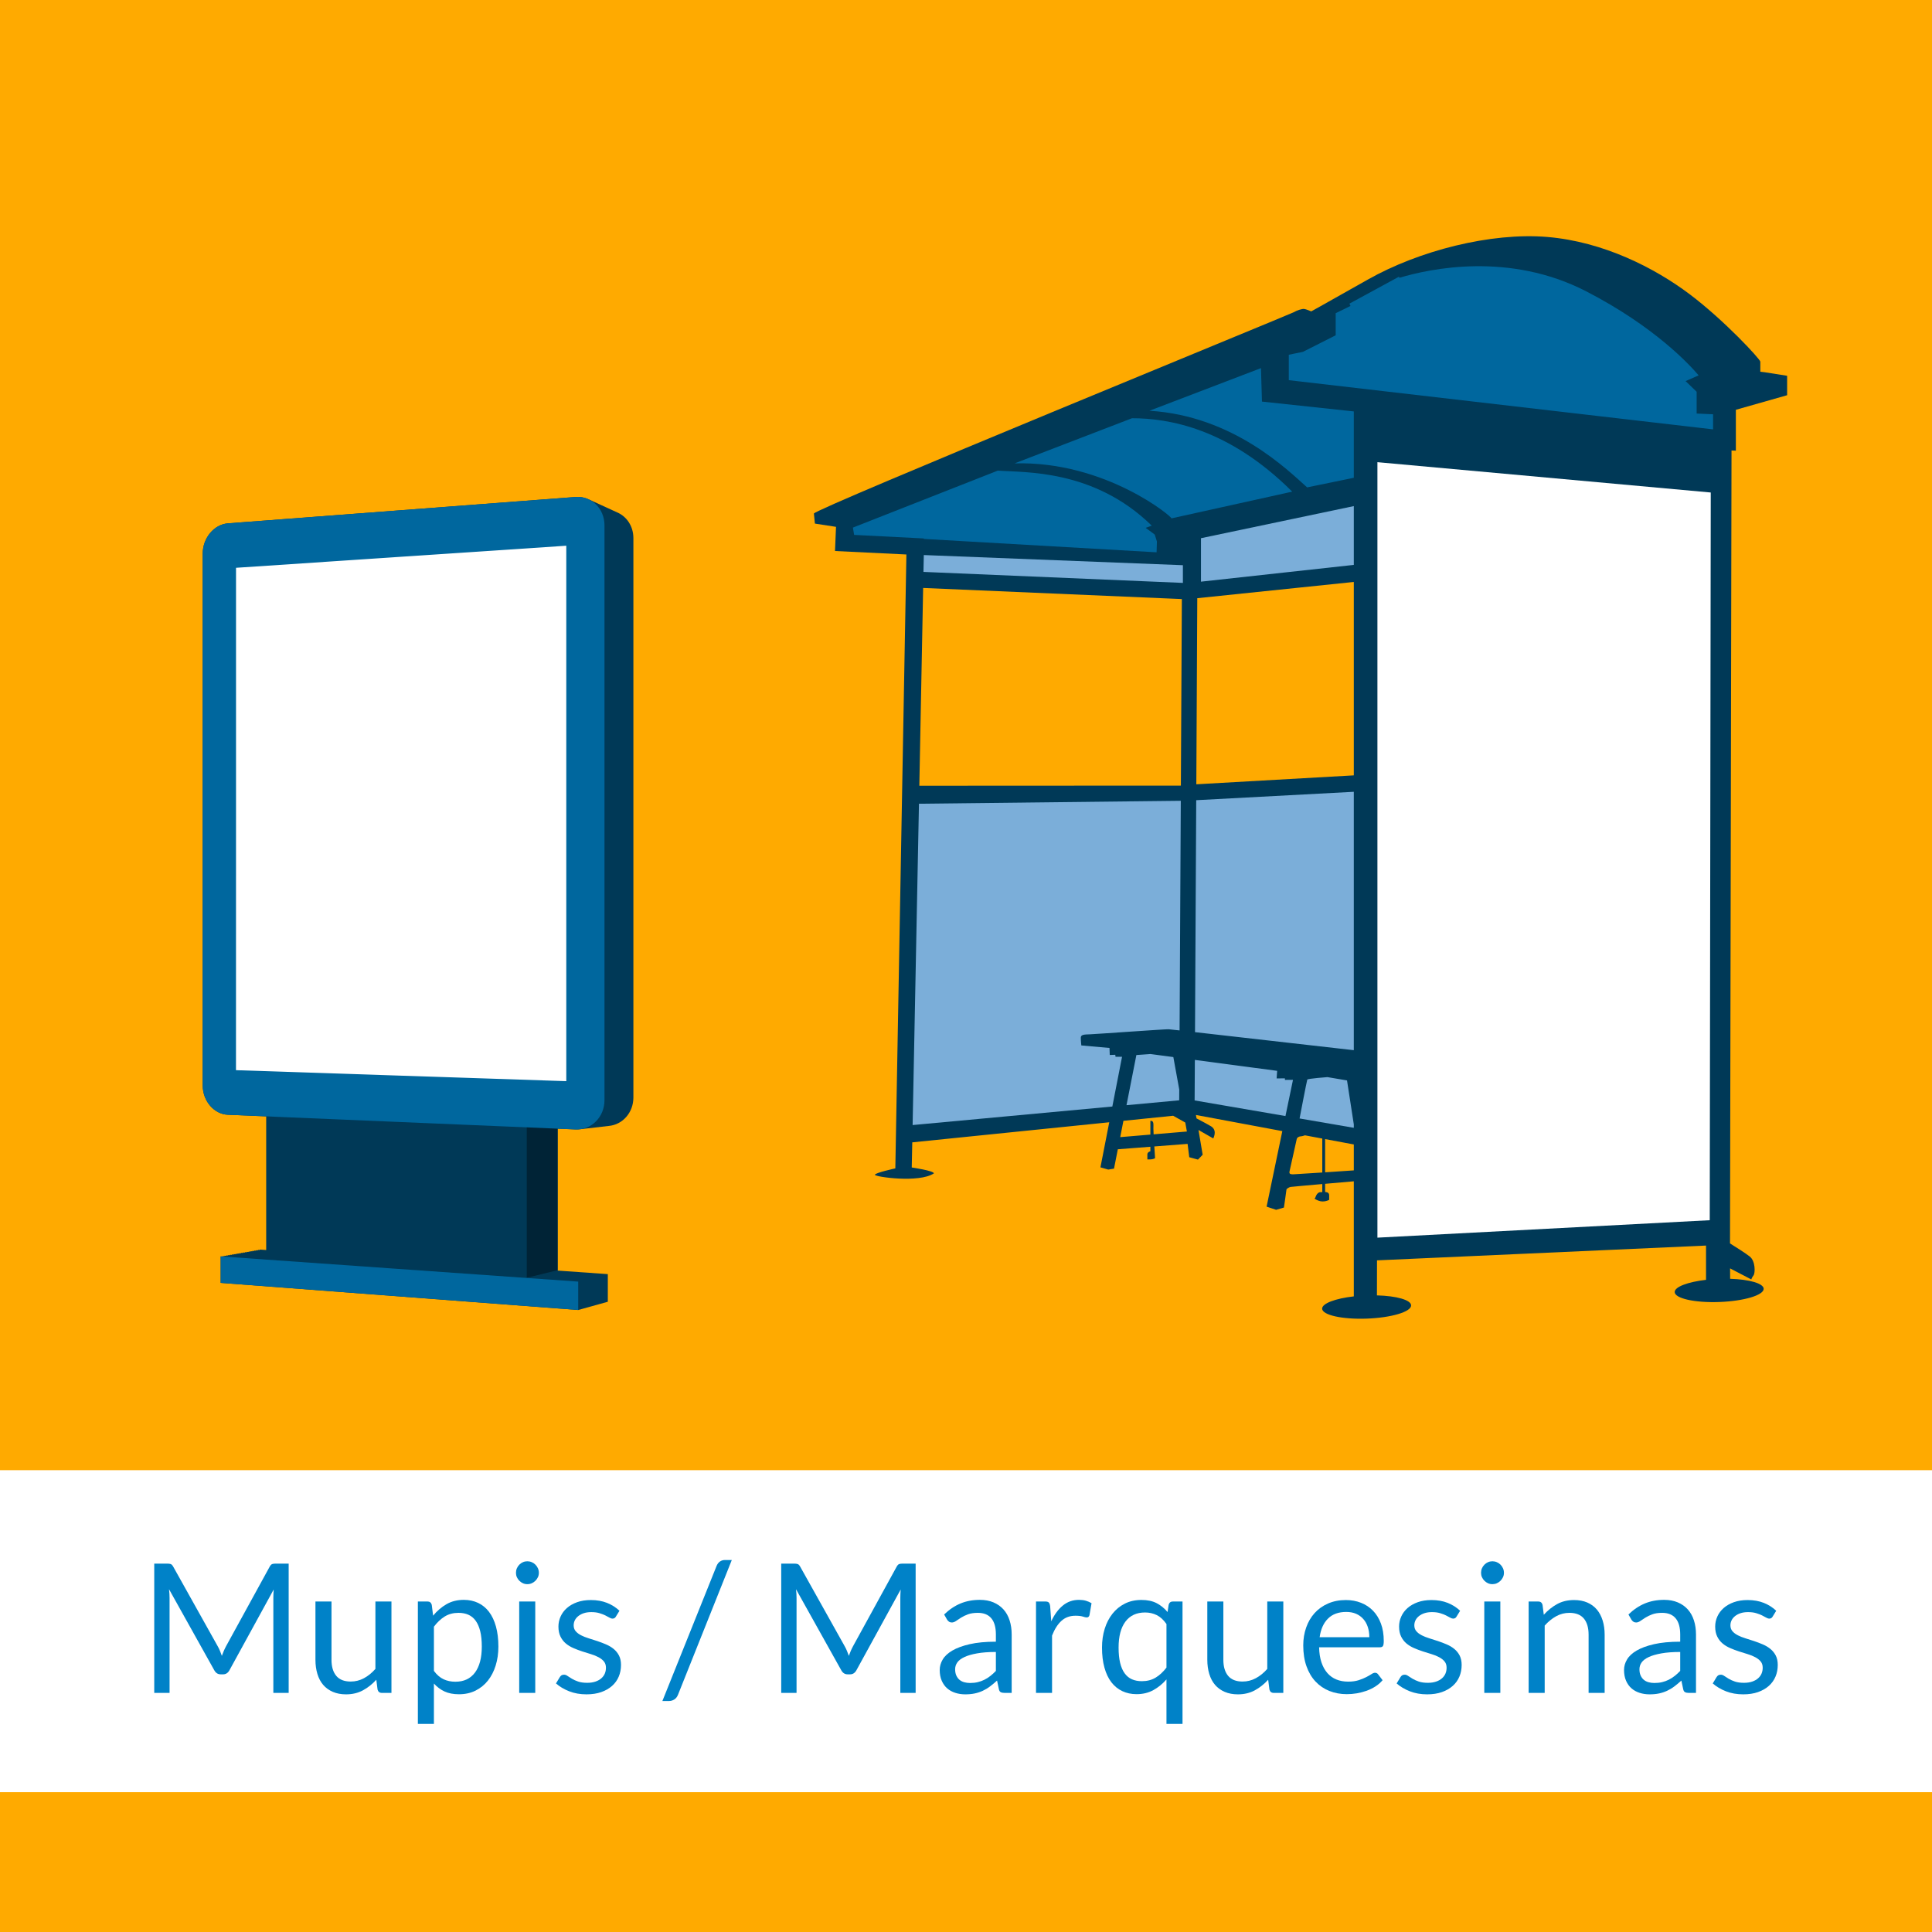
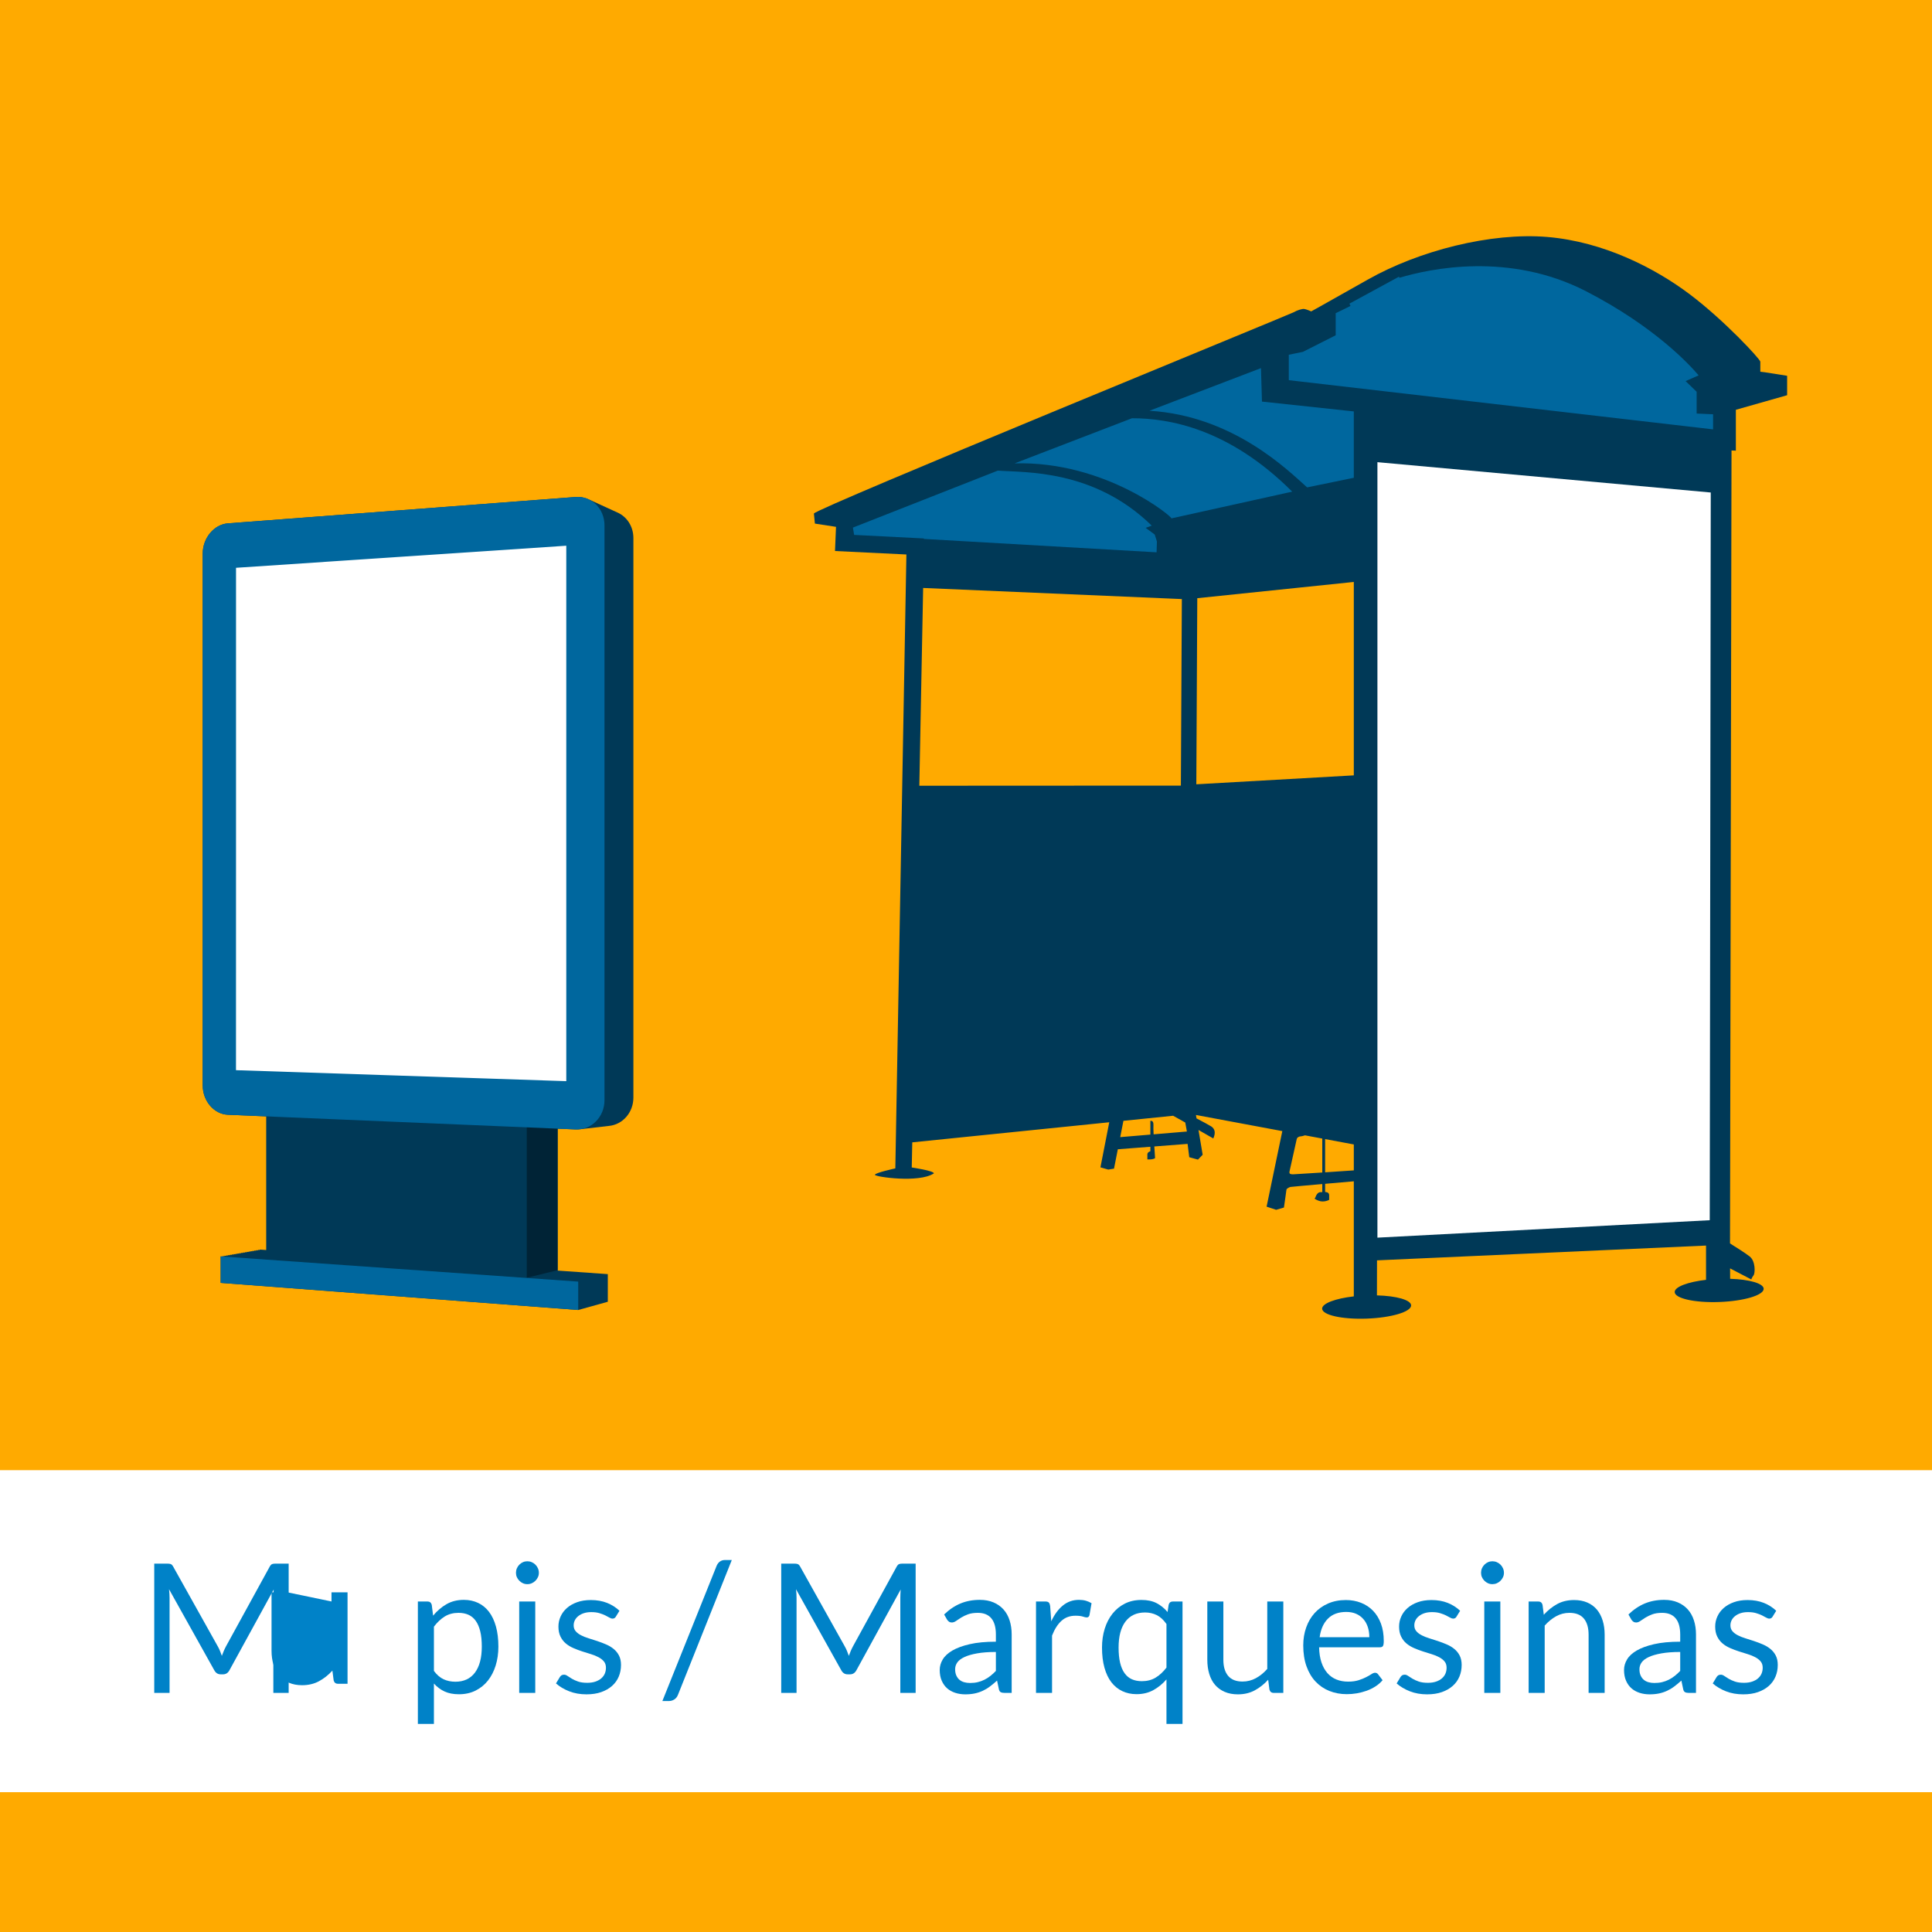
<svg xmlns="http://www.w3.org/2000/svg" xml:space="preserve" width="300px" height="300px" version="1.1" style="shape-rendering:geometricPrecision; text-rendering:geometricPrecision; image-rendering:optimizeQuality; fill-rule:evenodd; clip-rule:evenodd" viewBox="0 0 1812112 1812111">
  <rect x="0" y="0" width="1812112" height="1812111" fill="#808080" stroke="none" />
  <defs>
    <style type="text/css">
   
    .fil1 {fill:none}
    .fil8 {fill:#7BAED9}
    .fil5 {fill:#002336}
    .fil4 {fill:#003957}
    .fil6 {fill:#003957}
    .fil7 {fill:#00679E}
    .fil0 {fill:#FFAA00}
    .fil2 {fill:white}
    .fil3 {fill:#0082C8;fill-rule:nonzero}
   
  </style>
    <clipPath id="id0">
      <path d="M2 0l1812110 0 0 1812111 -1812110 0 0 -1812111z" />
    </clipPath>
  </defs>
  <g id="Capa_x0020_1">
    <g id="_277373162704">
      <polygon class="fil0" points="2,0 1812112,0 1812112,1812111 2,1812111 " />
      <g style="clip-path:url(#id0)">
   </g>
      <polygon id="1" class="fil1" points="2,0 1812112,0 1812112,1812111 2,1812111 " />
      <rect class="fil2" y="1378950" width="1812111" height="302019" />
      <path class="fil3" d="M204288 1544244c789,1380 1493,2791 2085,4313 593,1493 1156,3015 1720,4538 565,-1579 1155,-3101 1777,-4538 620,-1466 1323,-2904 2113,-4399l41015 -74783c732,-1296 1494,-2085 2282,-2368 789,-282 1918,-423 3383,-423l12094 0 0 121267 -14376 0 0 -89048c0,-1183 27,-2452 84,-3804 56,-1353 140,-2735 253,-4144l-41521 75770c-1410,2537 -3382,3806 -5920,3806l-2368 0c-2537,0 -4510,-1269 -5919,-3806l-42453 -76023c170,1465 312,2902 396,4311 84,1411 113,2707 113,3890l0 89048 -14376 0 0 -121267 12092 0c1465,0 2594,141 3383,423 789,283 1550,1072 2282,2368l41861 74869z" />
-       <path id="1" class="fil3" d="M310926 1502103l0 54685c0,6482 1493,11528 4481,15079 2987,3553 7498,5329 13531,5329 4397,0 8541,-1043 12431,-3128 3890,-2088 7469,-4990 10739,-8710l0 -63255 15053 0 0 85748 -8964 0c-2142,0 -3495,-1043 -4060,-3128l-1183 -9219c-3721,4116 -7893,7414 -12516,9923 -4622,2508 -9923,3777 -15898,3777 -4680,0 -8794,-790 -12375,-2339 -3580,-1551 -6595,-3721 -9020,-6541 -2424,-2818 -4229,-6256 -5439,-10260 -1213,-4003 -1834,-8429 -1834,-13276l0 -54685 15054 0z" />
+       <path id="1" class="fil3" d="M310926 1502103l0 54685l0 -63255 15053 0 0 85748 -8964 0c-2142,0 -3495,-1043 -4060,-3128l-1183 -9219c-3721,4116 -7893,7414 -12516,9923 -4622,2508 -9923,3777 -15898,3777 -4680,0 -8794,-790 -12375,-2339 -3580,-1551 -6595,-3721 -9020,-6541 -2424,-2818 -4229,-6256 -5439,-10260 -1213,-4003 -1834,-8429 -1834,-13276l0 -54685 15054 0z" />
      <path id="2" class="fil3" d="M391940 1616942l0 -114839 8963 0c2142,0 3495,1042 4060,3128l1269 10176c3664,-4454 7864,-8062 12571,-10769 4707,-2705 10119,-4058 16265,-4058 4905,0 9359,958 13362,2846 4001,1889 7412,4680 10232,8373 2819,3721 4990,8287 6512,13783 1522,5469 2282,11784 2282,18886 0,6344 -846,12234 -2536,17676 -1691,5439 -4116,10176 -7273,14150 -3158,3974 -7019,7104 -11614,9415 -4594,2283 -9781,3411 -15532,3411 -5299,0 -9809,-875 -13559,-2622 -3748,-1748 -7075,-4229 -9950,-7441l0 37885 -15052 0zm38138 -104184c-4904,0 -9189,1126 -12881,3381 -3693,2285 -7104,5469 -10205,9586l0 41492c2762,3721 5806,6342 9106,7864 3298,1523 6962,2284 11021,2284 7949,0 14066,-2847 18350,-8542 4284,-5722 6428,-13840 6428,-24409 0,-5582 -479,-10375 -1466,-14378 -987,-4002 -2424,-7301 -4285,-9866 -1860,-2565 -4144,-4453 -6849,-5637 -2707,-1184 -5779,-1775 -9219,-1775z" />
      <path id="3" class="fil3" d="M502043 1502103l0 85748 -15052 0 0 -85748 15052 0zm3382 -26893c0,1466 -281,2819 -873,4087 -593,1269 -1382,2396 -2368,3384 -987,986 -2142,1775 -3438,2339 -1298,563 -2678,846 -4144,846 -1466,0 -2820,-283 -4089,-846 -1267,-564 -2395,-1353 -3382,-2339 -986,-988 -1775,-2115 -2340,-3384 -564,-1268 -844,-2621 -844,-4087 0,-1465 280,-2875 844,-4200 565,-1325 1354,-2481 2340,-3467 987,-986 2115,-1748 3382,-2312 1269,-563 2623,-845 4089,-845 1466,0 2846,282 4144,845 1296,564 2451,1326 3438,2312 986,986 1775,2142 2368,3467 592,1325 873,2735 873,4200z" />
      <path id="4" class="fil3" d="M577643 1516309c-676,1240 -1719,1859 -3128,1859 -846,0 -1805,-309 -2875,-929 -1072,-620 -2368,-1326 -3919,-2086 -1550,-762 -3411,-1465 -5553,-2114 -2142,-648 -4679,-959 -7611,-959 -2535,0 -4820,311 -6849,959 -2030,649 -3749,1551 -5186,2678 -1438,1128 -2537,2424 -3299,3919 -761,1493 -1156,3128 -1156,4876 0,2199 649,4031 1918,5497 1268,1465 2931,2734 5016,3804 2088,1072 4454,2002 7104,2820 2649,817 5384,1692 8175,2622 2791,929 5496,1972 8146,3100 2651,1127 5017,2536 7105,4228 2085,1692 3777,3750 5045,6202 1268,2452 1889,5412 1889,8850 0,3947 -705,7584 -2115,10938 -1409,3354 -3496,6258 -6258,8710 -2762,2452 -6145,4397 -10148,5806 -4002,1411 -8625,2115 -13868,2115 -5977,0 -11388,-959 -16237,-2875 -4849,-1916 -8963,-4370 -12347,-7357l3552 -5892c452,-733 988,-1296 1607,-1719 620,-394 1437,-593 2452,-593 1016,0 2086,396 3214,1185 1127,789 2509,1663 4116,2622 1606,958 3552,1832 5834,2621 2284,789 5132,1183 8570,1183 2931,0 5496,-394 7696,-1156 2199,-760 4031,-1775 5496,-3071 1466,-1297 2565,-2791 3269,-4483 706,-1690 1045,-3524 1045,-5440 0,-2368 -622,-4313 -1889,-5862 -1269,-1552 -2960,-2877 -5046,-3976 -2087,-1127 -4453,-2086 -7131,-2903 -2678,-818 -5413,-1664 -8204,-2564 -2791,-903 -5525,-1946 -8203,-3101 -2678,-1156 -5073,-2594 -7159,-4342 -2087,-1747 -3750,-3918 -5018,-6483 -1269,-2565 -1916,-5695 -1916,-9359 0,-3270 676,-6426 2029,-9443 1352,-3015 3326,-5666 5919,-7950 2594,-2282 5779,-4114 9556,-5467 3777,-1354 8090,-2031 12939,-2031 5637,0 10712,903 15193,2678 4482,1805 8343,4257 11614,7387l-3384 5496z" />
      <path id="5" class="fil3" d="M635911 1589627c-790,1974 -1945,3440 -3497,4397 -1549,959 -3157,1438 -4791,1438l-6343 0 50824 -126679c733,-1803 1775,-3185 3130,-4144 1352,-959 2958,-1437 4820,-1437l6342 0 -50485 126425z" />
      <path id="6" class="fil3" d="M792355 1544244c790,1380 1494,2791 2086,4313 592,1493 1156,3015 1719,4538 565,-1579 1156,-3101 1777,-4538 620,-1466 1324,-2904 2113,-4399l41015 -74783c733,-1296 1495,-2085 2282,-2368 790,-282 1918,-423 3384,-423l12093 0 0 121267 -14376 0 0 -89048c0,-1183 28,-2452 84,-3804 57,-1353 141,-2735 254,-4144l-41522 75770c-1409,2537 -3382,3806 -5919,3806l-2368 0c-2538,0 -4510,-1269 -5919,-3806l-42453 -76023c169,1465 311,2902 395,4311 84,1411 113,2707 113,3890l0 89048 -14376 0 0 -121267 12092 0c1466,0 2594,141 3383,423 790,283 1550,1072 2283,2368l41860 74869z" />
      <path id="7" class="fil3" d="M948886 1587851l-6681 0c-1466,0 -2649,-226 -3551,-676 -903,-452 -1493,-1438 -1776,-2904l-1692 -7977c-2255,2030 -4453,3862 -6595,5468 -2142,1636 -4397,2988 -6765,4088 -2368,1099 -4877,1945 -7555,2508 -2677,565 -5665,846 -8936,846 -3327,0 -6427,-480 -9330,-1409 -2904,-930 -5441,-2339 -7583,-4200 -2142,-1860 -3834,-4228 -5103,-7105 -1268,-2845 -1916,-6229 -1916,-10146 0,-3411 930,-6681 2791,-9810 1860,-3157 4877,-5948 9020,-8400 4144,-2424 9556,-4426 16265,-5977 6708,-1550 14912,-2339 24608,-2339l0 -6738c0,-6679 -1409,-11754 -4257,-15165 -2847,-3438 -7074,-5157 -12656,-5157 -3664,0 -6736,450 -9246,1380 -2509,931 -4678,1974 -6510,3130 -1834,1156 -3413,2198 -4736,3128 -1326,930 -2651,1409 -3947,1409 -1015,0 -1889,-253 -2651,-789 -760,-536 -1380,-1183 -1832,-1973l-2705 -4736c4736,-4594 9837,-8033 15306,-10316 5469,-2284 11530,-3411 18182,-3411 4792,0 9049,790 12770,2367 3720,1578 6849,3777 9386,6597 2536,2818 4454,6229 5750,10260 1298,4003 1945,8400 1945,13192l0 54855zm-39070 -9302c2651,0 5075,-254 7274,-790 2198,-536 4284,-1269 6229,-2255 1945,-959 3806,-2142 5582,-3551 1775,-1382 3494,-2960 5186,-4736l0 -17759c-6934,0 -12826,452 -17674,1325 -4849,875 -8795,2002 -11840,3440 -3044,1409 -5242,3072 -6623,4989 -1381,1916 -2087,4058 -2087,6455 0,2255 367,4201 1100,5834 732,1635 1720,2990 2960,4032 1240,1043 2705,1803 4397,2283 1692,479 3524,733 5496,733z" />
      <path id="8" class="fil3" d="M971719 1587851l0 -85748 8624 0c1635,0 2764,337 3383,986 620,647 1043,1803 1269,3411l1016 14206c2931,-6342 6566,-11275 10879,-14799 4313,-3551 9359,-5327 15165,-5327 2368,0 4510,281 6428,817 1916,564 3693,1325 5327,2312l-1945 11247c-394,1410 -1267,2113 -2622,2113 -789,0 -2000,-281 -3635,-817 -1635,-535 -3919,-789 -6851,-789 -5242,0 -9612,1579 -13136,4764 -3522,3186 -6482,7809 -8850,13869l0 53755 -15052 0z" />
      <path id="9" class="fil3" d="M1109137 1502103l0 114839 -15052 0 0 -41748c-3608,4173 -7695,7498 -12291,10036 -4593,2537 -9865,3804 -15785,3804 -4905,0 -9359,-957 -13360,-2845 -4003,-1889 -7414,-4653 -10234,-8317 -2819,-3664 -4988,-8230 -6510,-13699 -1522,-5469 -2284,-11755 -2284,-18859 0,-6313 846,-12205 2537,-17646 1690,-5440 4144,-10147 7329,-14150 3184,-4003 7047,-7160 11614,-9443 4566,-2284 9753,-3411 15559,-3411 5525,0 10232,987 14095,2961 3861,1972 7301,4763 10345,8371l1014 -6738c565,-2113 1918,-3155 4060,-3155l8963 0zm-38138 74754c4905,0 9217,-1099 12910,-3325 3693,-2228 7075,-5356 10176,-9416l0 -40845c-2706,-3890 -5722,-6679 -9048,-8344 -3326,-1662 -6991,-2508 -10994,-2508 -8006,0 -14150,2847 -18435,8540 -4284,5695 -6426,13813 -6426,24355 0,5582 477,10345 1436,14321 959,3974 2368,7245 4229,9810 1860,2565 4144,4453 6849,5636 2707,1185 5808,1776 9303,1776z" />
      <path id="10" class="fil3" d="M1147446 1502103l0 54685c0,6482 1494,11528 4481,15079 2988,3553 7498,5329 13532,5329 4397,0 8541,-1043 12431,-3128 3890,-2088 7469,-4990 10739,-8710l0 -63255 15052 0 0 85748 -8963 0c-2142,0 -3495,-1043 -4060,-3128l-1183 -9219c-3721,4116 -7893,7414 -12516,9923 -4622,2508 -9923,3777 -15899,3777 -4679,0 -8794,-790 -12374,-2339 -3580,-1551 -6595,-3721 -9020,-6541 -2424,-2818 -4229,-6256 -5440,-10260 -1212,-4003 -1833,-8429 -1833,-13276l0 -54685 15053 0z" />
      <path id="11" class="fil3" d="M1262371 1500748c5130,0 9866,875 14207,2594 4340,1719 8090,4200 11247,7442 3158,3241 5637,7273 7414,12037 1776,4763 2649,10203 2649,16321 0,2368 -253,3946 -760,4736 -509,789 -1466,1183 -2877,1183l-56996 0c113,5412 846,10148 2198,14151 1355,4031 3214,7356 5582,10063 2368,2678 5186,4680 8457,6005 3270,1324 6934,2000 10994,2000 3777,0 7046,-450 9780,-1324 2735,-875 5075,-1832 7048,-2847 1972,-1016 3637,-1945 4960,-2818 1325,-903 2454,-1326 3411,-1326 1241,0 2200,480 2876,1437l4228 5525c-1859,2228 -4087,4173 -6681,5835 -2592,1663 -5356,3017 -8315,4088 -2960,1042 -6032,1861 -9189,2395 -3158,536 -6286,789 -9387,789 -5921,0 -11360,-1013 -16350,-3015 -4989,-2002 -9302,-4933 -12937,-8796 -3637,-3861 -6485,-8653 -8514,-14346 -2030,-5695 -3044,-12234 -3044,-19648 0,-5976 930,-11558 2762,-16744 1832,-5187 4453,-9697 7893,-13503 3438,-3804 7638,-6792 12601,-8963 4960,-2172 10542,-3271 16743,-3271zm338 11164c-7272,0 -12994,2085 -17167,6286 -4171,4171 -6765,9978 -7779,17392l46595 0c0,-3496 -479,-6681 -1438,-9556 -957,-2903 -2368,-5412 -4228,-7499 -1861,-2113 -4116,-3748 -6794,-4904 -2678,-1156 -5749,-1719 -9189,-1719z" />
      <path id="12" class="fil3" d="M1366133 1516309c-677,1240 -1719,1859 -3129,1859 -845,0 -1804,-309 -2874,-929 -1072,-620 -2368,-1326 -3920,-2086 -1549,-762 -3411,-1465 -5553,-2114 -2142,-648 -4679,-959 -7610,-959 -2536,0 -4820,311 -6849,959 -2031,649 -3750,1551 -5187,2678 -1438,1128 -2537,2424 -3299,3919 -760,1493 -1156,3128 -1156,4876 0,2199 649,4031 1918,5497 1269,1465 2931,2734 5017,3804 2087,1072 4453,2002 7104,2820 2649,817 5383,1692 8174,2622 2791,929 5496,1972 8147,3100 2650,1127 5017,2536 7104,4228 2085,1692 3777,3750 5046,6202 1267,2452 1888,5412 1888,8850 0,3947 -705,7584 -2114,10938 -1409,3354 -3497,6258 -6259,8710 -2761,2452 -6145,4397 -10148,5806 -4001,1411 -8624,2115 -13867,2115 -5978,0 -11388,-959 -16237,-2875 -4849,-1916 -8964,-4370 -12347,-7357l3551 -5892c452,-733 988,-1296 1608,-1719 620,-394 1436,-593 2452,-593 1015,0 2085,396 3213,1185 1127,789 2509,1663 4117,2622 1606,958 3551,1832 5833,2621 2284,789 5132,1183 8570,1183 2931,0 5496,-394 7696,-1156 2199,-760 4031,-1775 5497,-3071 1465,-1297 2565,-2791 3268,-4483 706,-1690 1045,-3524 1045,-5440 0,-2368 -622,-4313 -1889,-5862 -1269,-1552 -2960,-2877 -5046,-3976 -2087,-1127 -4453,-2086 -7131,-2903 -2678,-818 -5413,-1664 -8203,-2564 -2791,-903 -5526,-1946 -8204,-3101 -2678,-1156 -5073,-2594 -7159,-4342 -2087,-1747 -3749,-3918 -5018,-6483 -1269,-2565 -1916,-5695 -1916,-9359 0,-3270 676,-6426 2029,-9443 1353,-3015 3327,-5666 5919,-7950 2594,-2282 5779,-4114 9556,-5467 3777,-1354 8090,-2031 12939,-2031 5637,0 10712,903 15193,2678 4483,1805 8344,4257 11614,7387l-3383 5496z" />
      <path id="13" class="fil3" d="M1407233 1502103l0 85748 -15052 0 0 -85748 15052 0zm3382 -26893c0,1466 -281,2819 -874,4087 -592,1269 -1381,2396 -2368,3384 -986,986 -2142,1775 -3438,2339 -1298,563 -2678,846 -4143,846 -1466,0 -2820,-283 -4089,-846 -1267,-564 -2396,-1353 -3382,-2339 -986,-988 -1775,-2115 -2340,-3384 -564,-1268 -845,-2621 -845,-4087 0,-1465 281,-2875 845,-4200 565,-1325 1354,-2481 2340,-3467 986,-986 2115,-1748 3382,-2312 1269,-563 2623,-845 4089,-845 1465,0 2845,282 4143,845 1296,564 2452,1326 3438,2312 987,986 1776,2142 2368,3467 593,1325 874,2735 874,4200z" />
      <path id="14" class="fil3" d="M1433786 1587851l0 -85748 8964 0c2142,0 3495,1042 4060,3128l1183 9330c3720,-4144 7893,-7469 12487,-10006 4596,-2538 9895,-3807 15927,-3807 4680,0 8823,790 12404,2341 3578,1549 6566,3748 8963,6595 2396,2848 4200,6286 5440,10289 1241,4003 1861,8429 1861,13277l0 54601 -15054 0 0 -54601c0,-6483 -1466,-11529 -4424,-15109 -2961,-3580 -7498,-5383 -13587,-5383 -4455,0 -8599,1070 -12460,3212 -3861,2144 -7441,5075 -10711,8739l0 63142 -15053 0z" />
      <path id="15" class="fil3" d="M1590740 1587851l-6681 0c-1466,0 -2649,-226 -3552,-676 -902,-452 -1493,-1438 -1775,-2904l-1692 -7977c-2255,2030 -4453,3862 -6595,5468 -2142,1636 -4397,2988 -6765,4088 -2368,1099 -4877,1945 -7555,2508 -2678,565 -5666,846 -8936,846 -3327,0 -6428,-480 -9330,-1409 -2904,-930 -5441,-2339 -7583,-4200 -2142,-1860 -3834,-4228 -5103,-7105 -1269,-2845 -1916,-6229 -1916,-10146 0,-3411 930,-6681 2791,-9810 1860,-3157 4877,-5948 9020,-8400 4144,-2424 9556,-4426 16265,-5977 6708,-1550 14912,-2339 24608,-2339l0 -6738c0,-6679 -1409,-11754 -4257,-15165 -2847,-3438 -7075,-5157 -12657,-5157 -3664,0 -6735,450 -9246,1380 -2508,931 -4677,1974 -6509,3130 -1834,1156 -3413,2198 -4737,3128 -1325,930 -2650,1409 -3946,1409 -1016,0 -1889,-253 -2651,-789 -760,-536 -1380,-1183 -1832,-1973l-2705 -4736c4736,-4594 9837,-8033 15305,-10316 5469,-2284 11531,-3411 18183,-3411 4792,0 9049,790 12769,2367 3721,1578 6849,3777 9387,6597 2536,2818 4453,6229 5750,10260 1297,4003 1945,8400 1945,13192l0 54855zm-39070 -9302c2651,0 5075,-254 7274,-790 2198,-536 4284,-1269 6229,-2255 1945,-959 3806,-2142 5582,-3551 1775,-1382 3494,-2960 5186,-4736l0 -17759c-6935,0 -12826,452 -17674,1325 -4849,875 -8796,2002 -11840,3440 -3044,1409 -5243,3072 -6623,4989 -1382,1916 -2087,4058 -2087,6455 0,2255 366,4201 1099,5834 733,1635 1721,2990 2961,4032 1239,1043 2705,1803 4397,2283 1691,479 3524,733 5496,733z" />
      <path id="16" class="fil3" d="M1662619 1516309c-676,1240 -1719,1859 -3128,1859 -846,0 -1805,-309 -2875,-929 -1072,-620 -2368,-1326 -3919,-2086 -1550,-762 -3411,-1465 -5553,-2114 -2142,-648 -4680,-959 -7611,-959 -2536,0 -4820,311 -6849,959 -2030,649 -3750,1551 -5186,2678 -1438,1128 -2538,2424 -3300,3919 -760,1493 -1155,3128 -1155,4876 0,2199 649,4031 1917,5497 1269,1465 2932,2734 5017,3804 2087,1072 4454,2002 7104,2820 2649,817 5383,1692 8174,2622 2791,929 5497,1972 8147,3100 2651,1127 5017,2536 7104,4228 2086,1692 3777,3750 5046,6202 1267,2452 1889,5412 1889,8850 0,3947 -706,7584 -2115,10938 -1409,3354 -3496,6258 -6258,8710 -2762,2452 -6145,4397 -10148,5806 -4002,1411 -8625,2115 -13868,2115 -5977,0 -11388,-959 -16237,-2875 -4849,-1916 -8963,-4370 -12347,-7357l3551 -5892c452,-733 988,-1296 1608,-1719 620,-394 1437,-593 2452,-593 1015,0 2086,396 3214,1185 1127,789 2508,1663 4116,2622 1606,958 3551,1832 5834,2621 2284,789 5131,1183 8569,1183 2932,0 5497,-394 7697,-1156 2198,-760 4031,-1775 5496,-3071 1466,-1297 2565,-2791 3269,-4483 705,-1690 1044,-3524 1044,-5440 0,-2368 -621,-4313 -1888,-5862 -1269,-1552 -2961,-2877 -5046,-3976 -2087,-1127 -4454,-2086 -7132,-2903 -2678,-818 -5412,-1664 -8203,-2564 -2791,-903 -5525,-1946 -8203,-3101 -2678,-1156 -5074,-2594 -7159,-4342 -2087,-1747 -3750,-3918 -5019,-6483 -1268,-2565 -1916,-5695 -1916,-9359 0,-3270 677,-6426 2029,-9443 1353,-3015 3327,-5666 5920,-7950 2594,-2282 5778,-4114 9555,-5467 3778,-1354 8091,-2031 12940,-2031 5636,0 10712,903 15192,2678 4483,1805 8344,4257 11615,7387l-3384 5496z" />
      <g>
        <path class="fil4" d="M243710 1172450l-1749 -123 0 428 -1749 -123 0 428 -1750 -124 0 429 -1748 -124 0 430 -1750 -123 0 428 -1748 -125 0 428 -1750 -123 0 429 -1750 -125 0 428 -1746 -123 0 426 -1750 -123 0 430 -1748 -123 0 426 -1750 -123 0 428 -1748 -123 0 428 -1750 -124 0 428 -1750 -123 0 426 -1748 -123 0 430 -1750 -123 0 429 -1748 -125 0 428 -1750 -123 0 430 -1747 -125 0 428 -1750 -123c0,8328 0,16658 0,24844 52758,4002 106761,8092 161929,12277 56413,4280 114259,8669 173424,13153l27758 -7742c0,-8538 0,-17222 0,-25908l-46980 -3313 0 -133092 16772 700c1592,67 3155,-13 4672,-231l26372 -3056c13015,-1139 23151,-12494 23151,-26639 0,-87428 0,-174860 0,-262290 0,-87433 0,-174937 0,-262442 0,-11119 -6280,-20336 -15273,-24122l-26199 -11996c-3801,-1875 -8133,-2781 -12723,-2431 -57504,4357 -113619,8621 -168523,12783 -53701,4072 -106234,8054 -157635,11955 -12963,983 -23591,13773 -23591,28312 0,83206 0,166411 0,249547 0,83134 0,166266 0,249400 0,14541 10590,26905 23553,27449l36140 1524 0 125351 -6118 -432 0 428z" />
        <path class="fil5" d="M522934 1035999c-14547,5087 -28853,10090 -42908,15006 -13835,4835 -27442,9594 -40828,14277 0,57111 0,89472 0,146584 13386,-3271 26991,-6592 40828,-9971 14055,-3433 28361,-6922 42908,-10473 0,-60060 0,-95366 0,-155423z" />
        <path class="fil6" d="M494061 1031873c-42433,-1571 -84151,-3118 -125151,-4637 -40359,-1497 -80041,-2967 -119082,-4414 0,57111 0,114223 0,171336 39041,2858 78723,5763 119082,8719 41000,3003 82718,6061 125151,9167 0,-60058 0,-120115 0,-180171z" />
        <path class="fil7" d="M542334 1202075c-59165,-4171 -117011,-8254 -173424,-12234 -55168,-3893 -109173,-7698 -161930,-11420 0,8328 0,16658 0,24844 52757,4002 106762,8092 161930,12277 56413,4280 114259,8669 173424,13153 0,-8771 0,-17696 0,-26620z" />
        <path class="fil7" d="M539885 466133c-57505,4357 -113620,8621 -168524,12783 -53701,4072 -106234,8054 -157635,11955 -12962,983 -23591,13773 -23591,28312 0,83206 0,166411 0,249547 0,83134 0,166266 0,249400 0,14541 10590,26905 23553,27449 51437,2169 103934,4385 157673,6650 54904,2315 111055,4690 168524,7111 14922,629 27095,-11734 27095,-27447 0,-89830 0,-179664 0,-269496 0,-89834 0,-179745 0,-269655 0,-15713 -12210,-27738 -27095,-26609z" />
        <path class="fil2" d="M531143 511849c-54418,3639 -107703,7205 -159782,10686 -51025,3411 -101034,6753 -149987,10027 0,78549 0,157166 0,235642 0,78475 -36,157094 -36,235567 48951,1627 98998,3290 150023,4985 52079,1733 105401,3506 159782,5315 0,-83640 0,-167433 0,-251072 0,-83641 0,-167434 0,-251150z" />
      </g>
      <g>
        <path class="fil6" d="M763395 481697l931 9402 19809 3053 -945 22664 66960 3257 -10381 575811c0,0 -19167,4159 -19167,6031 0,1890 41476,7939 55321,-1346 0,-2502 -20754,-5537 -20754,-5537l488 -23561 184765 -18843 -8269 42279 7308 2102 5423 -881 3573 -18171 30536 -2359 0 1385c0,2830 0,2830 0,2830 0,0 -2832,745 -2832,2932 0,2202 0,4703 0,4703 0,0 5034,464 7236,-1190l-712 -10936 31203 -2414 1574 12508 8166 2239 4405 -4559 -3916 -23234c6192,3495 11483,6510 13885,7952 2602,-5751 1173,-9219 -1873,-11256 -1675,-1096 -8209,-4594 -13845,-7553l-560 -3226 81019 15136 -14742 70859 8941 2973 7308 -2135c0,0 2373,-16109 2373,-16825 0,-703 2344,-2200 3758,-2491 689,-142 15102,-1426 29851,-2726l0 7563c0,0 1529,-56 -1887,67 -3422,121 -4751,5445 -4751,5445 0,0 -2459,260 2849,2447 5318,2193 10251,-714 10251,-714 0,0 0,-1343 0,-4418 0,-3056 -3804,-2921 -3804,-2921l0 -7690 26904 -2347 0 107930c-17179,1969 -29706,6577 -29706,11481 0,6005 18693,10213 41731,9390 23043,-822 41734,-6361 41734,-12366 0,-5133 -13672,-8962 -32065,-9438l72 -32852 308600 -13871 0 32135c-17017,1981 -29387,6554 -29387,11427 0,6003 18693,10198 41719,9378 23053,-823 41746,-6350 41746,-12353 -16,-5062 -13383,-8860 -31462,-9416l-47 -9761 19883 10355c0,0 471,-1661 2114,-3835 1646,-2175 1875,-13378 -3546,-17659 -3974,-3131 -13629,-9234 -18519,-12275l1414 -743736 4075 154 0 -38327 48083 -13667 0 -18225 -21050 -3327 -4091 -481c0,0 0,-7236 0,-9436 0,-2200 -33638,-38696 -66318,-63292 -32708,-24595 -80790,-49266 -133607,-53684 -52802,-4380 -120077,12772 -168160,39936 -48084,27178 -53144,29873 -53144,29873 0,0 -4705,-2047 -6580,-2280 -1887,-249 -6621,1164 -10068,3188 -3462,2010 -449190,184303 -449820,188729zm344201 255158l-245318 120 3577 -185498 242657 10426 -916 174952zm162198 -9604l-147709 8373 899 -174553 146810 -15231 0 181411zm-190801 323972l0 12965 -28288 2383 3002 -15304 46638 -4751 11369 6357 1532 8435 -31222 2630 -200 -5283c0,-4390 630,-7556 -2831,-7432zm163897 17182l0 31164 26904 -1806 0 -24329 -26904 -5029zm-2658 31344l0 -31836 -16206 -3025c-1601,517 -3002,907 -3733,935 -2375,85 -3775,1306 -4018,2501 -228,1180 -5178,23273 -6135,27552 -928,4265 -1873,5727 3303,5544 2375,-86 14401,-856 26789,-1671z" />
        <path class="fil7" d="M1208825 332710l13199 -2674 30779 -15551 0 -20741 13858 -6757 -959 -2197 46509 -25305 288 1079c28632,-8601 103002,-24577 175279,12686 63959,32971 96941,68761 105434,78822l-12211 5382 10365 9996 0 20427 15407 697 0 14150 -397948 -46142 0 -23872zm-123712 175162l-298 10158 -218303 -12552 0 -442 -65388 -3327 -1144 -6864 135936 -53442c24230,1936 89875,-1764 144336,51615 -5663,2077 -5663,2077 -5663,2077l8493 6289 2031 6488zm-23353 -115591c33909,-24 90643,9273 150255,68862l-113386 25090c2733,1 -61068,-54061 -146993,-51609l110124 -42343zm208034 55849l-43780 9010c-17633,-15667 -69137,-67167 -147935,-71874l104645 -39988 929 31387 86141 9222 0 62243z" />
        <polygon class="fil2" points="1291945,433496 1291945,1160850 1603648,1144489 1604597,461945 " />
-         <path class="fil8" d="M1109497 546729l-243341 -10316 327 -15807 243014 9525 0 16598zm16949 -41920l143348 -30117 0 55151 -143348 15723 0 -40757zm-4448 245727l147796 -7875 0 242355c-8967,-1024 -103075,-11777 -148938,-16914l1142 -217566zm-260064 3320l245590 -2760 -1142 215390 -10342 -1103c-3075,-135 -68378,4557 -73554,4741 -5191,187 -8739,98 -8739,3142 0,3057 486,7301 486,7301l26418 2361 238 6582 5181 -186 242 1866 6109 10 -9112 46655 -187324 17381 5949 -301380zm357003 295202c658,-3469 6806,-35566 7236,-36469 471,-945 18876,-2316 18876,-2316l18379 3102 6366 41231 0 3205 -50857 -8753zm-98225 -54920l77185 10257 -486 7090 7779 -32 0 1428 7568 -57 -7067 33962 -85195 -14643 216 -38005zm-20181 -2669l5548 30468 -57 10093 -49425 4580 9267 -47048 13213 -944 21454 2851z" />
      </g>
    </g>
  </g>
</svg>